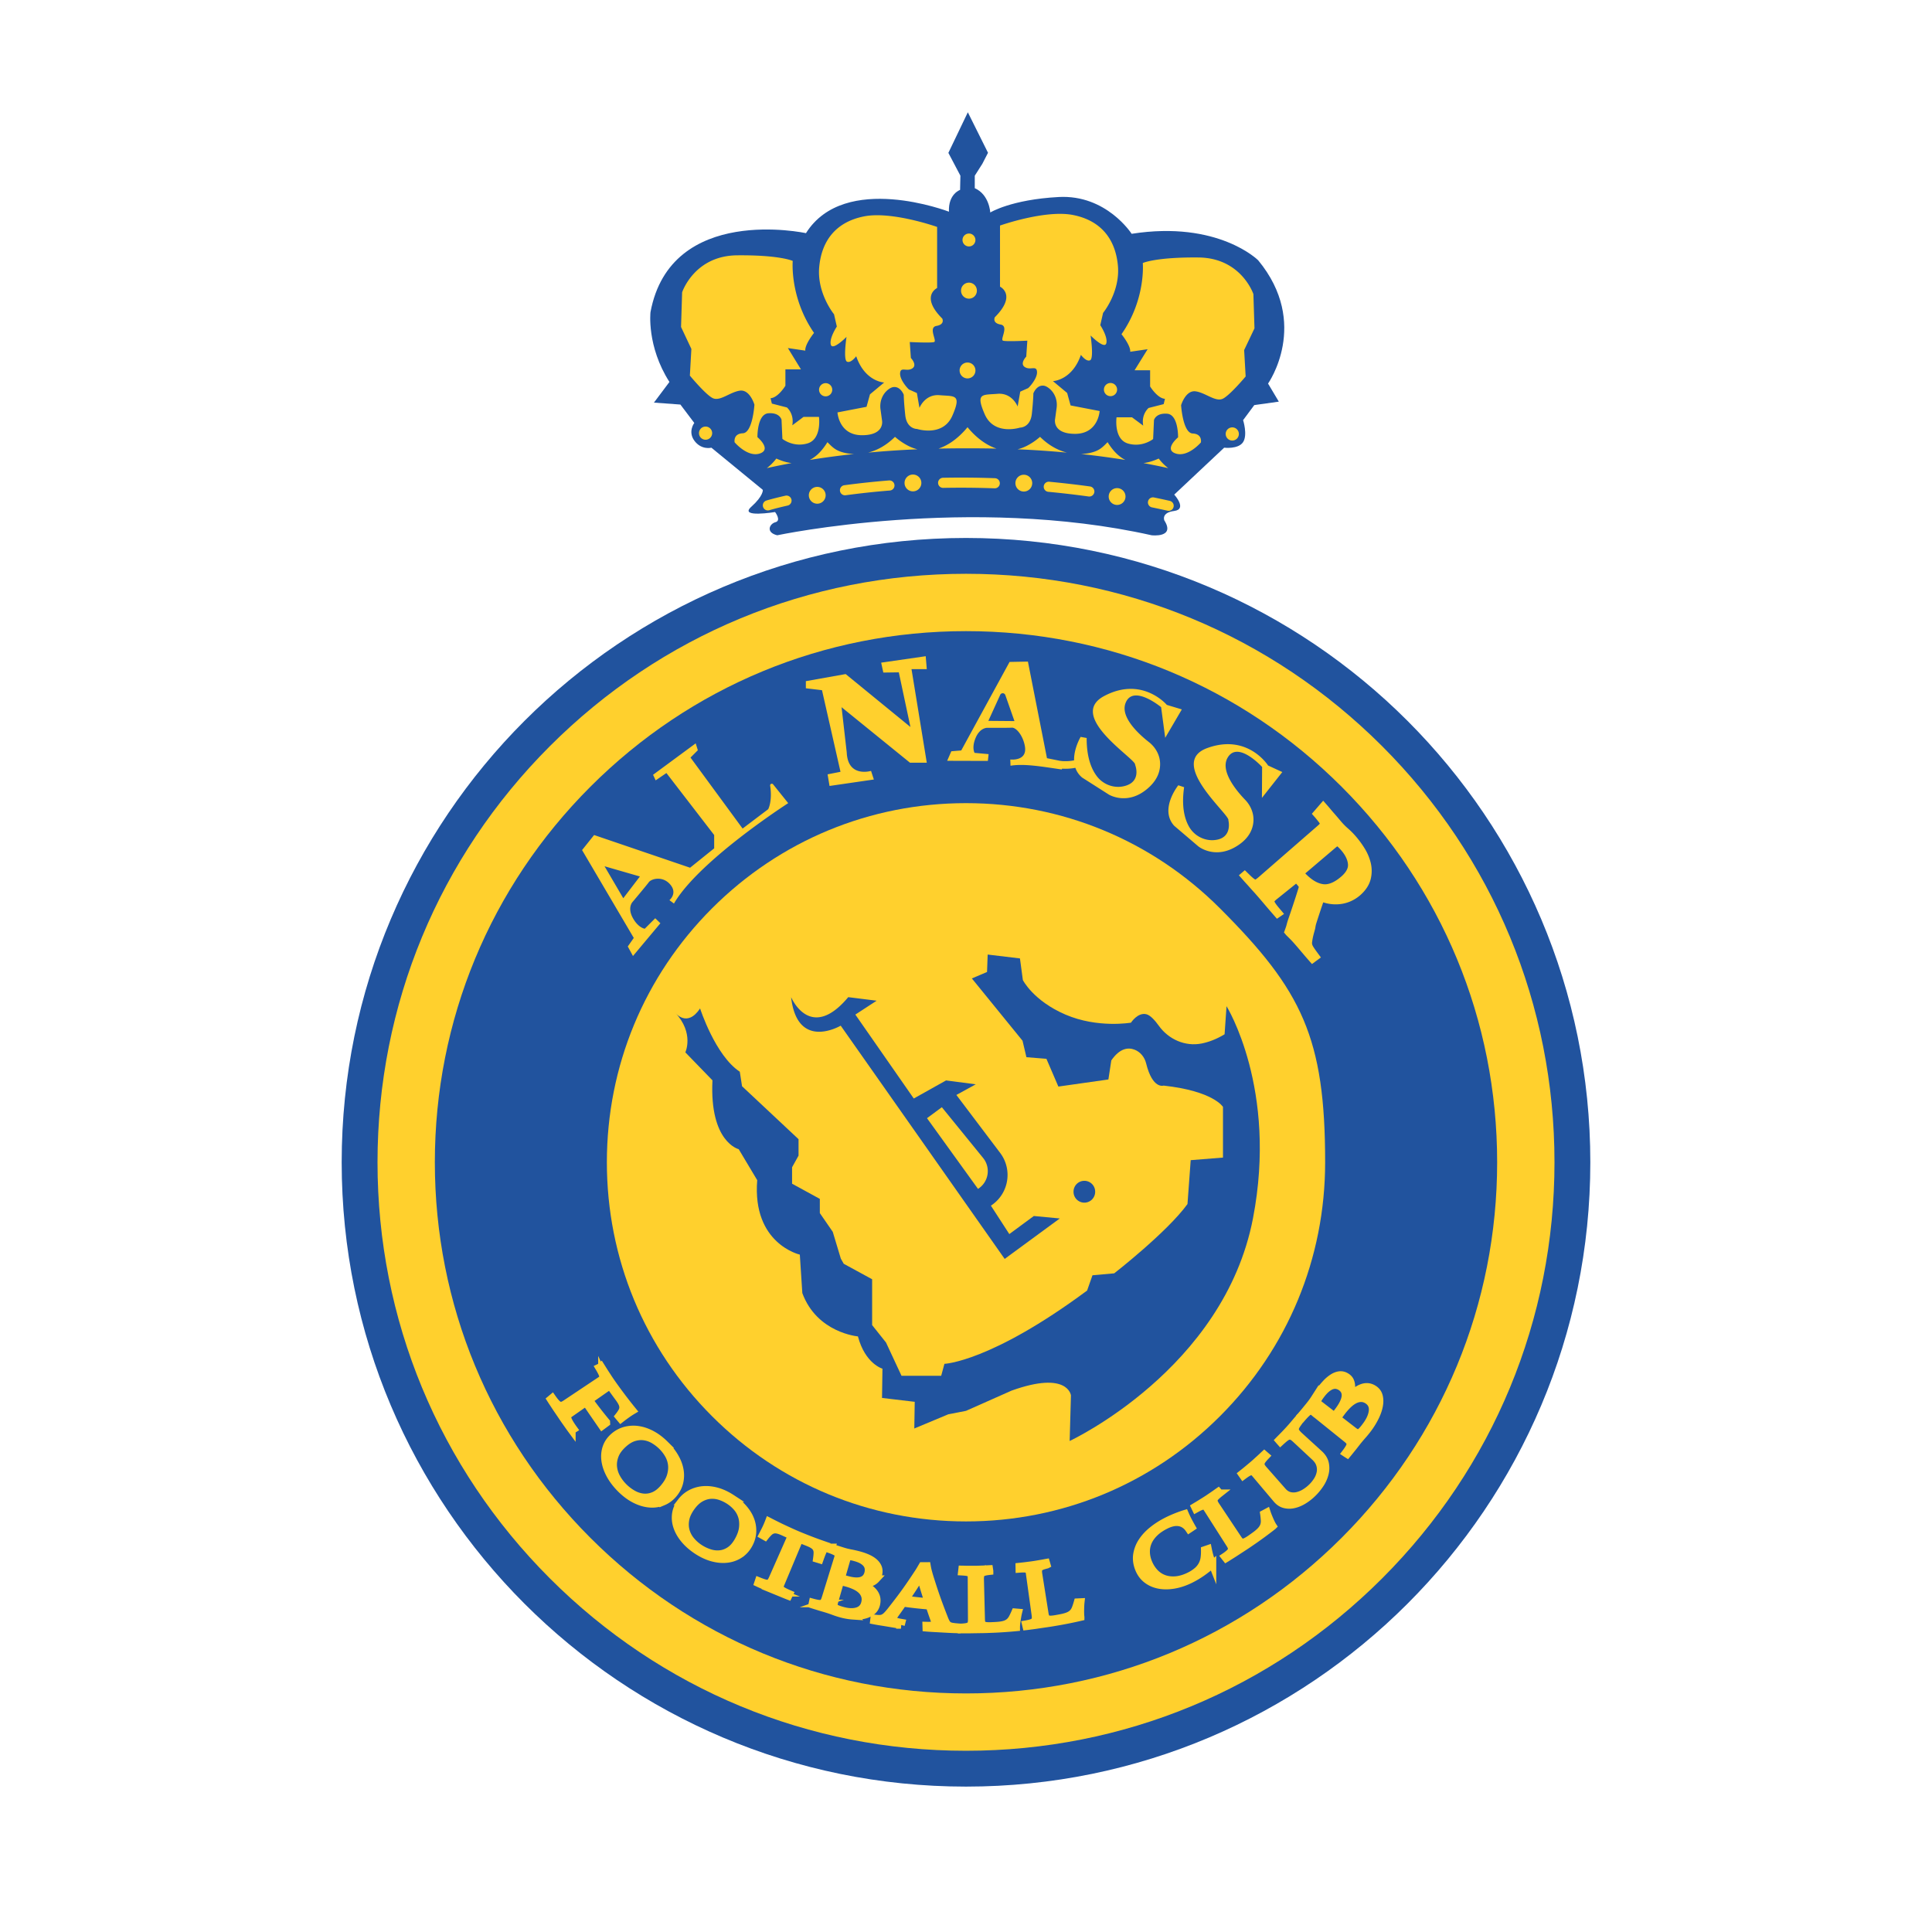
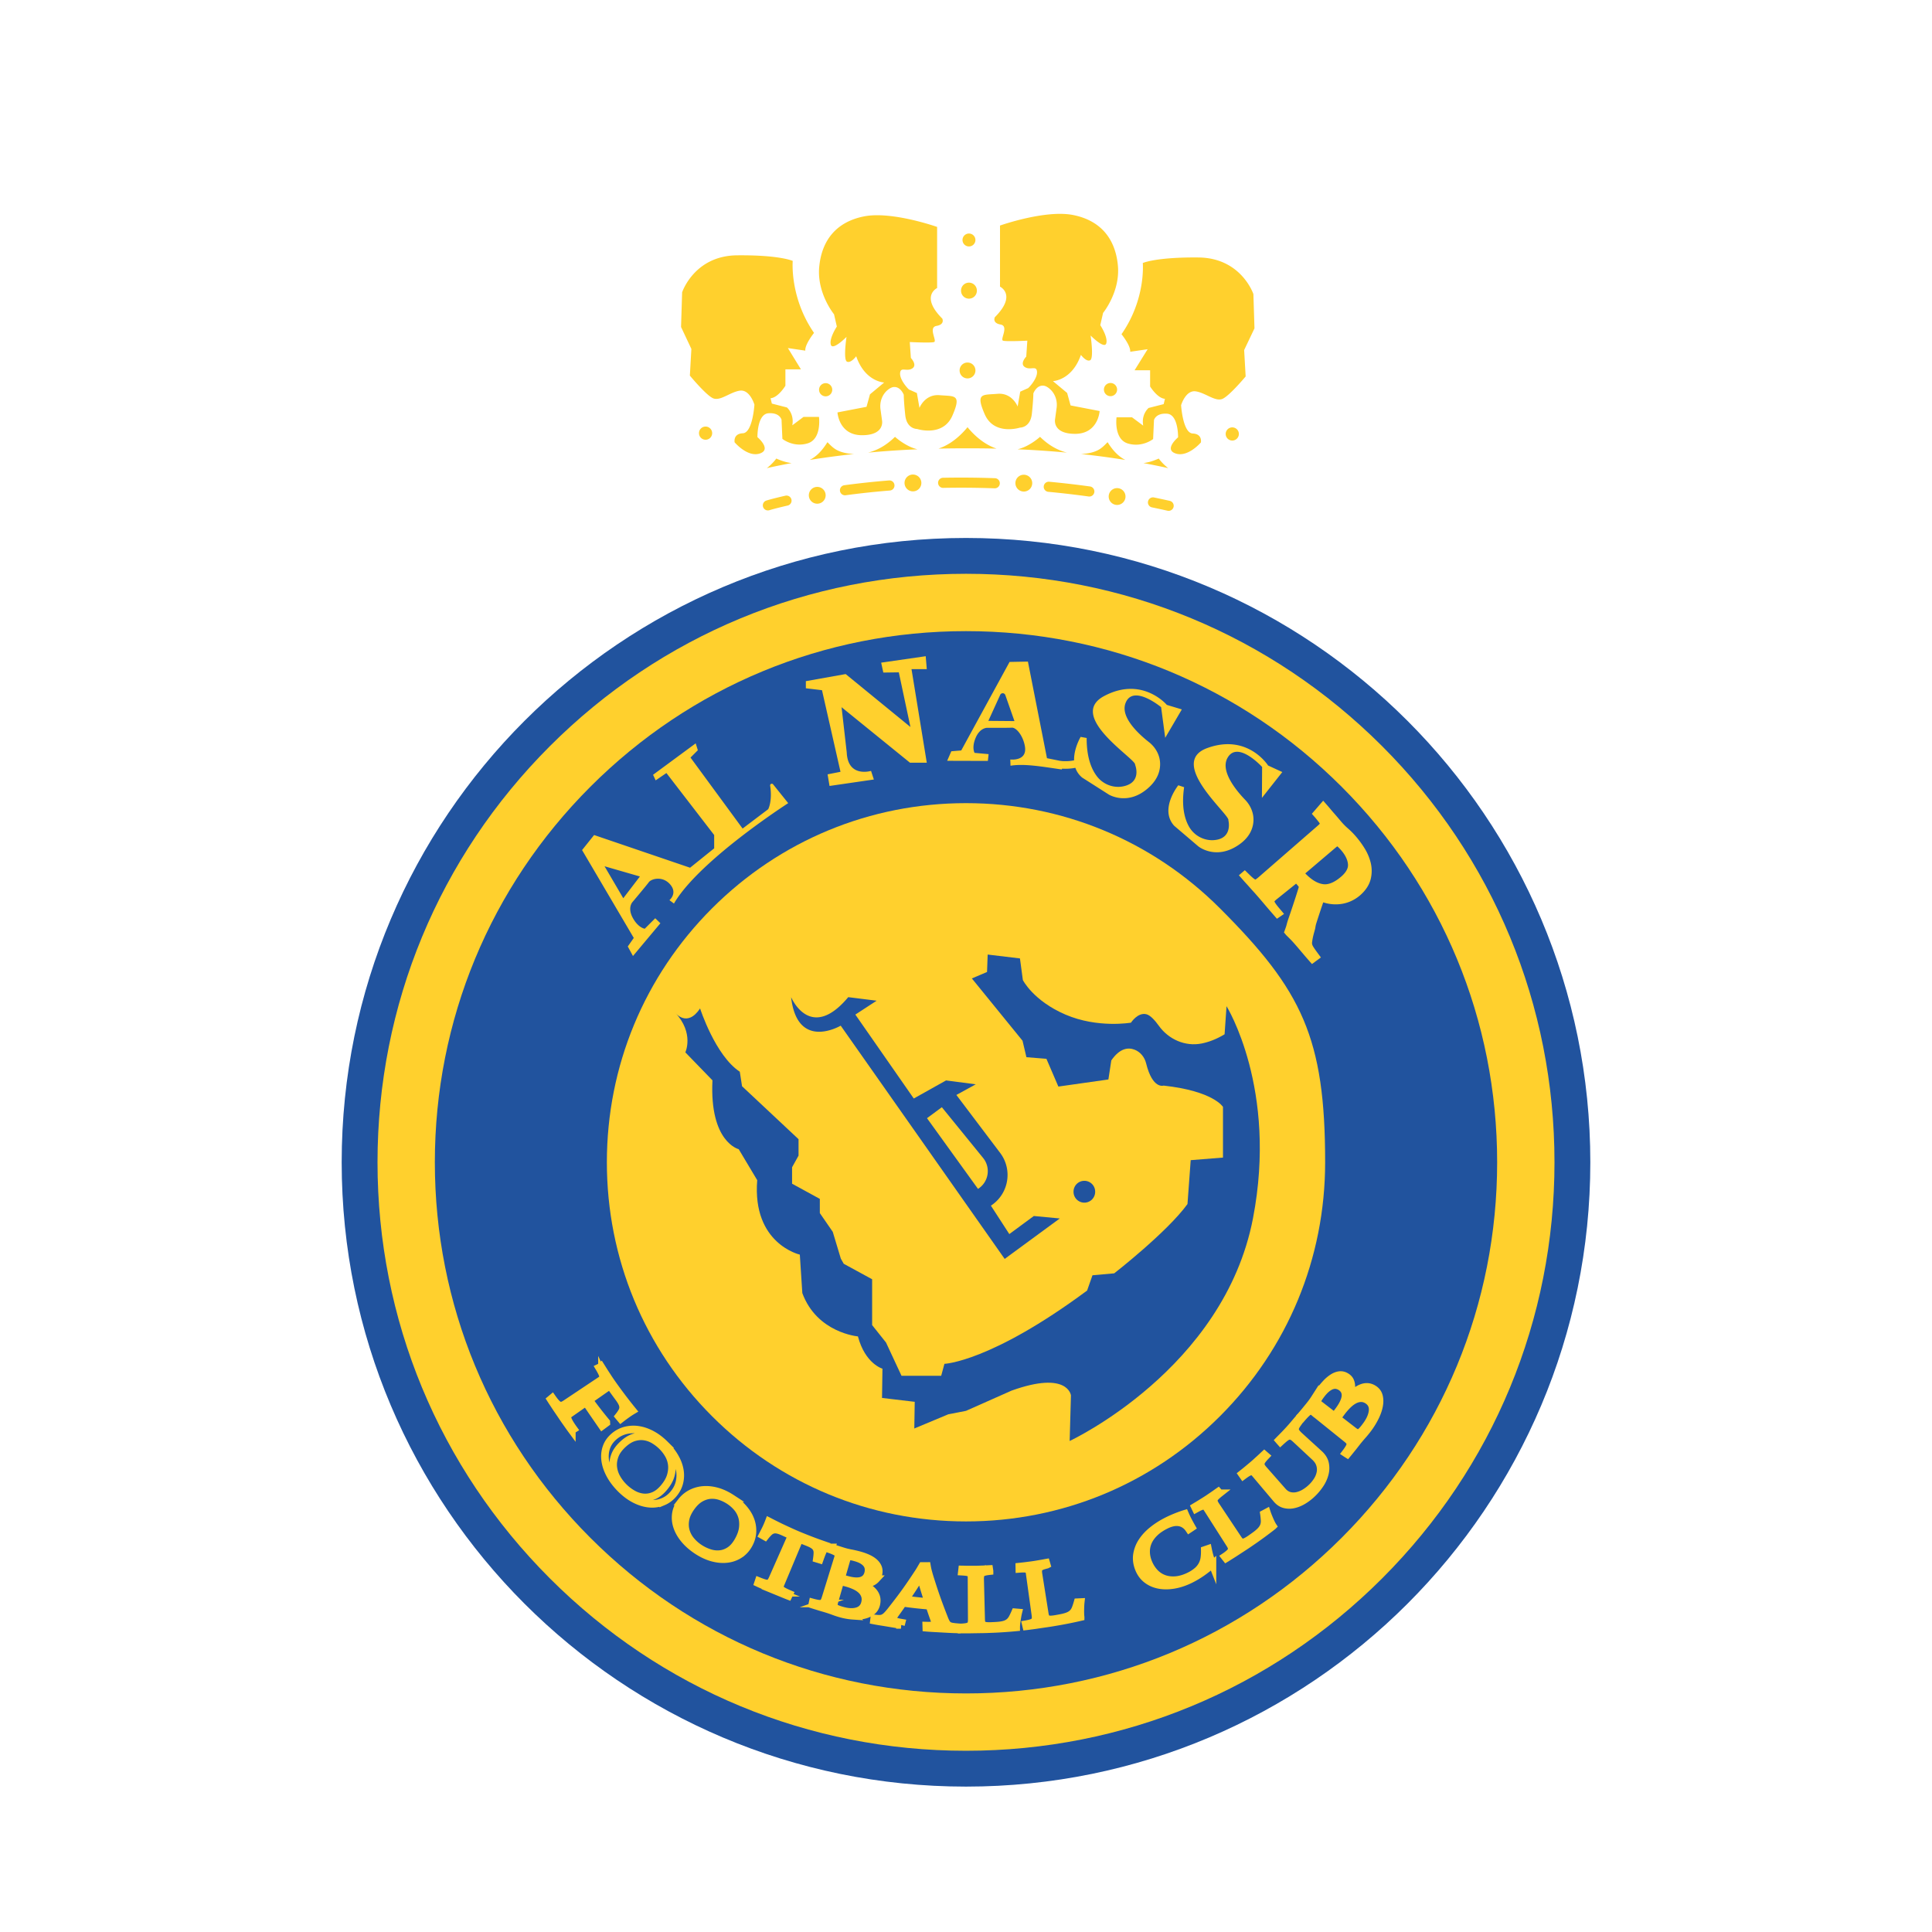
<svg xmlns="http://www.w3.org/2000/svg" width="700" height="700" viewBox="0 0 446.753 446.4">
-   <path d="M179.726 123.599s44.484-9.404 86.58 0c0 0 5.523.646 2.936-3.434 0 0-.797-1.79 2.288-2.189 3.085-.398 0-3.781 0-3.781l11.544-10.848s3.284.398 4.379-1.293c1.094-1.692 0-5.076 0-5.076l2.587-3.483 5.673-.796-2.489-4.18s9.803-13.882-2.289-28.511c0 0-9.254-9.255-29.257-6.12 0 0-5.822-9.106-16.868-8.509-11.047.597-15.823 3.582-15.823 3.582s-.199-4.13-3.583-5.622v-2.886l1.754-2.762 1.307-2.538-4.665-9.366-4.498 9.385 2.781 5.28-.075 3.285s-2.761.933-2.575 5.038c0 0-24.107-9.293-33.064 4.964 0 0-31.273-6.818-35.95 18.26 0 0-.92 7.862 4.379 16.147l-3.583 4.777 6.12.448 3.21 4.254s-1.568 2.04.074 4.18c1.643 2.14 3.882 1.542 3.882 1.542l11.892 9.753s.198 1.343-2.687 3.93c-2.886 2.588 5.523 1.195 5.523 1.195s1.505 1.978.087 2.351-2.277 2.388.41 3.023" style="fill:#21539e;fill-opacity:1;stroke-width:.585" />
  <g style="fill:#ffd02d">
    <path d="M183.31 60.157s-.747 8.434 4.925 16.644c0 0-2.164 2.687-2.015 4.105l-4.03-.597 3.022 4.926h-3.595v3.782s-1.692 2.787-3.433 2.886l.299 1.244 3.483.896s1.741 1.443 1.244 4.13l2.587-1.941h3.583s.696 5.125-2.638 6.12c-3.333.996-5.821-1.045-5.821-1.045l-.2-4.428s-.397-1.692-3.034-1.493c-2.638.2-2.538 5.523-2.538 5.523s3.384 2.836.547 3.782c-2.836.945-5.822-2.588-5.822-2.588s-.398-1.99 1.891-2.09c2.29-.1 2.687-6.617 2.687-6.617s-1.045-3.583-3.384-3.235c-2.338.349-4.627 2.588-6.319 1.692-1.692-.895-5.224-5.175-5.224-5.175l.348-6.17-2.388-5.075.248-8.01s2.787-8.46 12.689-8.56c9.902-.1 12.887 1.294 12.887 1.294M264.259 60.641s.746 8.343-4.926 16.464c0 0 2.164 2.658 2.015 4.06l4.03-.59-3.023 4.873h3.596v3.74s1.691 2.757 3.433 2.855l-.299 1.23-3.483.887s-1.742 1.427-1.244 4.085l-2.587-1.92h-3.583s-.696 5.07 2.637 6.054c3.334.984 5.822-1.033 5.822-1.033l.199-4.381s.398-1.673 3.035-1.476c2.637.196 2.538 5.463 2.538 5.463s-3.383 2.806-.547 3.74c2.836.936 5.822-2.56 5.822-2.56s.397-1.968-1.892-2.066c-2.289-.099-2.687-6.546-2.687-6.546s1.046-3.544 3.384-3.2c2.339.345 4.628 2.56 6.32 1.674 1.691-.886 5.224-5.12 5.224-5.12l-.348-6.102 2.388-5.02-.249-7.925s-2.786-8.367-12.688-8.466c-9.902-.098-12.887 1.28-12.887 1.28M216.697 52.295v14.132s-3.981 1.89 1.194 7.065c0 0 .677 1.344-1.328 1.692-2.006.349.184 3.483-.563 3.732-.746.25-5.623 0-5.623 0l.25 3.682s1.591 1.642.298 2.438c-1.294.797-2.687-.497-2.787 1.095-.1 1.592 1.941 3.732 2.09 3.781.15.05 1.792.797 1.792.797l.597 3.433s1.244-3.235 4.677-2.936c3.434.299 5.125-.299 2.935 4.727-2.189 5.026-8.16 3.085-8.16 3.085s-2.388.05-2.736-3.184c-.349-3.235-.349-4.727-.349-4.727s-.696-1.891-2.288-1.792c-.399.025-.81.224-1.201.509-1.444 1.049-2.131 2.857-1.89 4.626l.353 2.578s.747 3.433-4.627 3.433-5.672-5.274-5.672-5.274l6.717-1.294.796-2.886 3.284-2.736s-4.428-.15-6.468-6.071c0 0-1.244 1.691-2.14 1.244-.896-.448-.1-5.722-.1-5.722s-3.234 3.284-3.632 1.791c-.398-1.493 1.393-4.18 1.393-4.18l-.646-2.836s-4.01-4.876-3.423-10.996c.587-6.121 3.945-10.375 10.364-11.644 6.419-1.268 16.893 2.438 16.893 2.438M231.24 51.98V66.11s3.98 1.89-1.195 7.066c0 0-.677 1.343 1.328 1.692 2.006.348-.183 3.482.563 3.732.746.249 5.623 0 5.623 0l-.25 3.682s-1.592 1.641-.298 2.438c1.294.796 2.687-.498 2.787 1.095.1 1.592-1.94 3.731-2.09 3.78-.149.051-1.791.797-1.791.797l-.597 3.434s-1.244-3.235-4.678-2.936c-3.433.298-5.125-.3-2.936 4.727 2.19 5.025 8.161 3.085 8.161 3.085s2.388.05 2.737-3.185c.348-3.234.348-4.727.348-4.727s.697-1.89 2.289-1.791c.398.025.808.224 1.2.509 1.445 1.048 2.132 2.856 1.89 4.625l-.354 2.579s-.746 3.433 4.628 3.433c5.374 0 5.672-5.274 5.672-5.274l-6.717-1.294-.796-2.886-3.284-2.737s4.429-.149 6.468-6.07c0 0 1.245 1.691 2.14 1.244.895-.448.1-5.723.1-5.723s3.233 3.284 3.632 1.791c.398-1.492-1.394-4.18-1.394-4.18l.648-2.835s4.009-4.876 3.422-10.997c-.586-6.12-3.945-10.374-10.363-11.643-6.42-1.269-16.894 2.438-16.894 2.438M270.238 117.951c-.085 0-.17-.009-.257-.028a223.947 223.947 0 0 0-3.644-.785 1.17 1.17 0 0 1 .473-2.29c1.22.252 2.448.516 3.683.793a1.169 1.169 0 0 1-.255 2.31M251.895 114.64a1.15 1.15 0 0 1-.16-.01 219.842 219.842 0 0 0-9.327-1.08 1.168 1.168 0 1 1 .22-2.328c3.134.295 6.306.662 9.425 1.09a1.17 1.17 0 0 1-.158 2.329M230.034 112.742l-.043-.001a213.178 213.178 0 0 0-11.88-.102c-.63.026-1.178-.5-1.19-1.146a1.17 1.17 0 0 1 1.145-1.192c3.967-.078 8.009-.043 12.01.102a1.17 1.17 0 0 1-.042 2.339M195.397 114.355a1.169 1.169 0 0 1-.155-2.328 192.61 192.61 0 0 1 10.313-1.105 1.17 1.17 0 1 1 .188 2.332c-3.447.276-6.875.643-10.188 1.09-.053.007-.106.01-.158.01M177.563 117.856a1.17 1.17 0 0 1-.359-2.283c.053-.017 1.326-.423 4.366-1.115a1.17 1.17 0 1 1 .52 2.28c-2.92.665-4.158 1.058-4.17 1.062a1.164 1.164 0 0 1-.357.056M187.034 114.355a1.944 1.944 0 1 0 3.888 0 1.944 1.944 0 0 0-3.888 0M209.164 111.501a1.944 1.944 0 1 0 3.888 0 1.944 1.944 0 0 0-3.888 0M234.802 111.501a1.944 1.944 0 1 0 3.887 0 1.944 1.944 0 0 0-3.887 0M256.372 114.64a1.944 1.944 0 1 0 3.888 0 1.944 1.944 0 0 0-3.888 0M283.428 100.134a1.523 1.523 0 1 0 3.045 0 1.523 1.523 0 0 0-3.045 0M255.27 89.91a1.523 1.523 0 1 0 3.046-.001 1.523 1.523 0 0 0-3.046 0M189.399 89.91a1.524 1.524 0 1 0 3.047-.002 1.524 1.524 0 0 0-3.047.001M161.634 99.985a1.523 1.523 0 1 0 3.046 0 1.523 1.523 0 0 0-3.046 0M221.9 85.423a1.83 1.83 0 1 0 3.657 0 1.83 1.83 0 0 0-3.658 0M222.232 67.012a1.83 1.83 0 1 0 3.659 0 1.83 1.83 0 0 0-3.66 0M222.569 55.28a1.493 1.493 0 1 0 2.985 0 1.493 1.493 0 0 0-2.985 0M260.22 106.18a197.215 197.215 0 0 0-9.804-1.324c-.144-.016-.295-.029-.446-.046 1.431-.056 3.047-.35 4.216-1.06.729-.444 1.267-1.011 1.93-1.681 1.209 1.937 2.529 3.319 4.105 4.11M193.271 103.75c1.166.709 2.782 1.004 4.214 1.06-.148.017-.3.03-.447.046-3.313.364-6.587.805-9.801 1.323 1.576-.79 2.895-2.173 4.1-4.11.663.67 1.205 1.238 1.934 1.68M177.32 108.074c.737-.552 1.55-1.35 2.194-2.216 1.29.577 2.446.922 3.533 1.047-1.927.358-3.835.745-5.727 1.17M200.741 104.486c.907-.23 1.849-.582 2.801-1.09 1.185-.635 2.331-1.492 3.415-2.559.962.85 2.01 1.534 2.995 2.05a9.973 9.973 0 0 0 2.206.837c-.673.026-1.346.052-2.016.085-3.142.16-6.281.387-9.401.677M223.729 103.497c-2.233-.01-4.479.013-6.718.062 1.017-.335 2.049-.85 3.087-1.56 1.273-.872 2.54-2.054 3.63-3.392 1.09 1.338 2.358 2.52 3.632 3.392 1.037.71 2.062 1.225 3.086 1.56-2.239-.049-4.485-.072-6.717-.062M237.316 103.809c-.67-.033-1.347-.06-2.016-.085.742-.185 1.476-.46 2.206-.838a15.244 15.244 0 0 0 2.994-2.049c1.084 1.068 2.227 1.924 3.415 2.558.953.509 1.89.86 2.798 1.09a228.406 228.406 0 0 0-9.397-.676M264.41 106.905c1.084-.125 2.24-.47 3.533-1.047a11.335 11.335 0 0 0 2.194 2.216 161.33 161.33 0 0 0-5.727-1.169" />
  </g>
  <path d="M79.01 268.588c0 79.732 64.635 144.367 144.366 144.367 79.733 0 144.368-64.635 144.368-144.367 0-79.732-64.635-144.367-144.368-144.367-79.731 0-144.366 64.635-144.366 144.367" style="fill:#21539e;fill-opacity:1;stroke-width:.585" />
  <path d="M223.377 404.669c-36.349 0-70.522-14.155-96.224-39.858-25.702-25.702-39.857-59.875-39.857-96.223 0-36.349 14.155-70.522 39.857-96.224 25.702-25.702 59.875-39.857 96.224-39.857 36.347 0 70.52 14.155 96.223 39.857 25.702 25.702 39.857 59.875 39.857 96.224 0 36.348-14.155 70.52-39.857 96.223-25.703 25.703-59.876 39.858-96.223 39.858" style="fill:#ffd02d;stroke-width:.585" />
  <path d="M223.376 391.41c-32.807 0-63.65-12.776-86.848-35.974-23.198-23.198-35.974-54.042-35.974-86.848 0-32.807 12.776-63.65 35.974-86.849 23.198-23.198 54.041-35.973 86.848-35.973s63.65 12.775 86.849 35.973c23.198 23.199 35.974 54.043 35.974 86.849 0 32.806-12.776 63.65-35.974 86.849-23.199 23.197-54.042 35.974-86.849 35.974" style="fill:#21539e;fill-opacity:1;stroke-width:.585" />
  <path d="M223.376 351.636c-22.182 0-43.037-8.639-58.723-24.325s-24.323-36.54-24.323-58.723 8.637-43.038 24.323-58.724c15.685-15.685 36.54-24.323 58.723-24.323s43.038 8.638 58.724 24.324c19.018 19.017 24.324 29.976 24.324 58.723 0 22.182-8.638 43.037-24.325 58.723-15.685 15.686-36.54 24.325-58.723 24.325" style="fill:#ffd02d;stroke-width:.585" />
  <path d="M156.141 233.987s2.687 3.583 5.747-.97c0 0 3.508 10.897 9.18 14.629l.523 3.358 13.062 12.24v3.807l-1.493 2.687v3.807l6.418 3.508v3.284l2.986 4.33 1.866 6.194.672 1.194 6.568 3.582v10.599l3.21 4.03 3.582 7.688h9.18l.747-2.761s10.648-.374 32.99-16.943l1.243-3.533 5.026-.448s12.24-9.528 16.943-16.022l.746-10.15 7.464-.598v-11.718s-2.165-3.657-13.734-4.926c0 0-2.55.915-4.04-5.146-.346-1.418-1.323-2.647-2.686-3.166-1.447-.551-3.387-.383-5.365 2.49l-.672 4.404-11.568 1.642-2.762-6.419-4.627-.373-.897-3.806-11.717-14.405 3.508-1.493.149-4.03 7.464.895.671 5s2.389 4.777 9.853 7.987c7.463 3.21 15.15 1.866 15.15 1.866s1.569-2.463 3.583-1.94c.911.236 1.975 1.433 2.867 2.674 2.262 3.147 6.109 4.843 9.908 4.08 1.603-.322 3.384-.97 5.287-2.127l.449-6.494s11.88 19.08 6.12 49.037c-6.718 34.93-42.394 51.5-42.394 51.5l.299-10.55s-.697-5.771-13.734-1.094l-10.536 4.678-4.093.796-7.862 3.284.1-6.17-7.563-.896.1-6.767s-3.981-1.095-5.673-7.464c0 0-9.454-.796-12.857-10.01l-.578-8.898s-11.046-2.488-9.852-17.216l-4.28-7.165s-6.766-1.593-6.07-15.923l-6.27-6.468s2.09-4.429-2.338-9.18" style="fill:#21539e;stroke-width:.585" />
  <path d="m226.151 274.74-11.793-16.347 3.434-2.537 9.538 11.73a4.842 4.842 0 0 1-1.179 7.153m12.912 6.27-5.672 4.18-4.255-6.569.191-.131c3.965-2.737 4.85-8.225 1.947-12.069l-10.124-13.4 4.478-2.463-6.866-.896-7.464 4.18-13.51-19.406 4.927-3.21-6.568-.82c-8.807 10.523-13.212 0-13.212 0 1.419 12.539 11.47 6.592 11.47 6.592l37.916 53.938 12.738-9.354zM248.244 275.374a2.5 2.5 0 1 0 4.999 0 2.5 2.5 0 0 0-5 0" style="fill:#21539e;stroke-width:.585" />
  <path d="M138.993 315.838c.143.227.3.48.472.756.172.277.348.553.53.83.181.277.362.554.54.83.18.277.345.526.495.746.277.407.829 1.208 1.678 2.367.85 1.159 2.023 2.73 3.574 4.637-.427.254-.87.544-1.327.87a38.71 38.71 0 0 0-1.405 1.05 79.667 79.667 0 0 1-.492-.589c.327-.41.58-.776.758-1.096.177-.32.268-.642.272-.965.005-.324-.084-.669-.263-1.038-.18-.37-.463-.808-.845-1.323a87.235 87.235 0 0 1-1.425-1.963c-.22-.31-.383-.495-.492-.55-.11-.055-.263-.014-.46.125l-4.357 3.046a91.082 91.082 0 0 0 3.953 5.1c.002.069.003.103.007.172l-.978.726c-.691-1.003-1.344-1.954-1.965-2.852-.62-.897-1.211-1.77-1.776-2.615l-3.75 2.623c-.19.133-.334.272-.432.419-.098.147-.122.345-.07.596.052.25.189.578.41.979.222.402.563.928 1.028 1.572l-.444.277a51.368 51.368 0 0 1-.626-.867l-.781-1.103a58.9 58.9 0 0 1-.783-1.133l-.628-.93c-.138-.204-.3-.441-.489-.715a41.752 41.752 0 0 1-.568-.848c-.19-.29-.377-.575-.562-.854a38.193 38.193 0 0 1-.475-.732l.381-.318c.35.5.652.885.905 1.16.253.273.491.457.715.55a.992.992 0 0 0 .677.04c.228-.066.492-.198.789-.397l8.106-5.41c.193-.13.337-.261.434-.395a.755.755 0 0 0 .123-.51c-.014-.206-.098-.469-.248-.79a16.56 16.56 0 0 0-.678-1.248l.472-.23" style="fill:#ffd02d;stroke-width:.585" />
  <path stroke-miterlimit="10" d="M138.993 315.838c.143.227.3.48.472.756.172.277.348.553.53.83.181.277.362.554.54.83.18.277.345.526.495.746.277.407.829 1.208 1.678 2.367.85 1.159 2.023 2.73 3.574 4.637-.427.254-.87.544-1.327.87a38.71 38.71 0 0 0-1.405 1.05 79.667 79.667 0 0 1-.492-.589c.327-.41.58-.776.758-1.096.177-.32.268-.642.272-.965.005-.324-.084-.669-.263-1.038-.18-.37-.463-.808-.845-1.323a87.235 87.235 0 0 1-1.425-1.963c-.22-.31-.383-.495-.492-.55-.11-.055-.263-.014-.46.125l-4.357 3.046a91.082 91.082 0 0 0 3.953 5.1c.002.069.003.103.007.172l-.978.726c-.691-1.003-1.344-1.954-1.965-2.852-.62-.897-1.211-1.77-1.776-2.615l-3.75 2.623c-.19.133-.334.272-.432.419-.098.147-.122.345-.07.596.052.25.189.578.41.979.222.402.563.928 1.028 1.572l-.444.277a51.368 51.368 0 0 1-.626-.867l-.781-1.103a58.9 58.9 0 0 1-.783-1.133l-.628-.93c-.138-.204-.3-.441-.489-.715a41.752 41.752 0 0 1-.568-.848c-.19-.29-.377-.575-.562-.854a38.193 38.193 0 0 1-.475-.732l.381-.318c.35.5.652.885.905 1.16.253.273.491.457.715.55a.992.992 0 0 0 .677.04c.228-.066.492-.198.789-.397l8.106-5.41c.193-.13.337-.261.434-.395a.755.755 0 0 0 .123-.51c-.014-.206-.098-.469-.248-.79a16.56 16.56 0 0 0-.678-1.248l.472-.23z" style="fill:none;stroke:#ffd02d;stroke-width:1.754;stroke-miterlimit:10" />
-   <path d="M153.118 334.284a9.743 9.743 0 0 0-1.927-1.494 6.002 6.002 0 0 0-2.178-.781c-.761-.113-1.548-.051-2.363.191-.814.242-1.635.724-2.455 1.46-.965.862-1.631 1.75-1.987 2.669-.357.919-.491 1.824-.403 2.71.09.884.36 1.728.81 2.521.45.794.99 1.5 1.611 2.114a10.02 10.02 0 0 0 2.171 1.64c.776.43 1.568.682 2.372.758a4.97 4.97 0 0 0 2.393-.382c.791-.328 1.543-.915 2.263-1.748.847-.98 1.4-1.94 1.67-2.873.273-.932.352-1.808.242-2.632a6.037 6.037 0 0 0-.78-2.285 9.055 9.055 0 0 0-1.44-1.868m.627-.482c.93.92 1.684 1.865 2.266 2.854.583.989.97 1.968 1.159 2.952.189.984.18 1.953-.036 2.915-.215.96-.658 1.862-1.346 2.698-.681.83-1.485 1.449-2.422 1.842a6.612 6.612 0 0 1-3.033.49c-1.083-.07-2.21-.384-3.367-.949-1.158-.566-2.29-1.385-3.375-2.458-1.064-1.055-1.908-2.165-2.526-3.31-.617-1.144-.991-2.267-1.127-3.351-.135-1.086-.027-2.103.314-3.049.342-.945.932-1.764 1.757-2.465a6.504 6.504 0 0 1 2.703-1.394 7.495 7.495 0 0 1 3.012-.102c1.026.167 2.047.532 3.071 1.088 1.025.554 2.002 1.3 2.95 2.239" style="fill:#ffd02d;stroke-width:.585" />
  <path stroke-miterlimit="10" d="M153.118 334.284a9.743 9.743 0 0 0-1.927-1.494 6.002 6.002 0 0 0-2.178-.781c-.761-.113-1.548-.051-2.363.191-.814.242-1.635.724-2.455 1.46-.965.862-1.631 1.75-1.987 2.669-.357.919-.491 1.824-.403 2.71.09.884.36 1.728.81 2.521.45.794.99 1.5 1.611 2.114a10.02 10.02 0 0 0 2.171 1.64c.776.43 1.568.682 2.372.758a4.97 4.97 0 0 0 2.393-.382c.791-.328 1.543-.915 2.263-1.748.847-.98 1.4-1.94 1.67-2.873.273-.932.352-1.808.242-2.632a6.037 6.037 0 0 0-.78-2.285 9.055 9.055 0 0 0-1.44-1.868zm.625-.482c.931.92 1.685 1.865 2.267 2.854.583.989.97 1.968 1.159 2.952.189.984.18 1.953-.036 2.915-.215.96-.658 1.862-1.346 2.698-.681.83-1.485 1.449-2.422 1.842a6.612 6.612 0 0 1-3.033.49c-1.083-.07-2.21-.384-3.367-.949-1.158-.566-2.29-1.385-3.375-2.458-1.064-1.055-1.908-2.165-2.526-3.31-.617-1.144-.991-2.267-1.127-3.351-.135-1.086-.027-2.103.314-3.049.342-.945.932-1.764 1.757-2.465a6.504 6.504 0 0 1 2.703-1.394 7.495 7.495 0 0 1 3.012-.102c1.026.167 2.047.532 3.071 1.088 1.025.554 2.002 1.3 2.95 2.239z" style="fill:none;stroke:#ffd02d;stroke-width:1.754;stroke-miterlimit:10" />
  <path d="M168.65 346.858a9.088 9.088 0 0 0-2.12-1.031 5.706 5.706 0 0 0-2.236-.286c-.752.055-1.497.284-2.237.692-.74.409-1.444 1.05-2.103 1.933-.774 1.04-1.257 2.037-1.437 2.997-.18.961-.148 1.862.094 2.695a6.021 6.021 0 0 0 1.228 2.258 9.075 9.075 0 0 0 1.928 1.696 9.499 9.499 0 0 0 2.385 1.128c.824.254 1.634.331 2.422.236.788-.095 1.536-.387 2.239-.869.704-.483 1.323-1.207 1.868-2.165.64-1.127 1-2.172 1.093-3.132.094-.961.013-1.827-.241-2.602a5.796 5.796 0 0 0-1.162-2.048 8.489 8.489 0 0 0-1.721-1.502m.516-.597c1.06.692 1.956 1.447 2.695 2.282.739.836 1.289 1.703 1.649 2.618.36.915.526 1.858.492 2.835-.034.977-.299 1.944-.811 2.899-.508.944-1.172 1.711-2.005 2.287a6.638 6.638 0 0 1-2.837 1.105c-1.058.156-2.2.087-3.418-.217-1.217-.305-2.455-.86-3.691-1.666-1.214-.793-2.224-1.685-3.022-2.655-.798-.97-1.357-1.97-1.678-2.984a6.364 6.364 0 0 1-.238-2.997c.162-.983.585-1.897 1.252-2.749a6.747 6.747 0 0 1 2.352-1.925 7.456 7.456 0 0 1 2.876-.751c1.016-.061 2.062.07 3.146.385 1.085.316 2.158.827 3.238 1.533" style="fill:#ffd02d;stroke-width:.585" />
  <path stroke-miterlimit="10" d="M168.65 346.858a9.088 9.088 0 0 0-2.12-1.031 5.706 5.706 0 0 0-2.236-.286c-.752.055-1.497.284-2.237.692-.74.409-1.444 1.05-2.103 1.933-.774 1.04-1.257 2.037-1.437 2.997-.18.961-.148 1.862.094 2.695a6.021 6.021 0 0 0 1.228 2.258 9.075 9.075 0 0 0 1.928 1.696 9.499 9.499 0 0 0 2.385 1.128c.824.254 1.634.331 2.422.236.788-.095 1.536-.387 2.239-.869.704-.483 1.323-1.207 1.868-2.165.64-1.127 1-2.172 1.093-3.132.094-.961.013-1.827-.241-2.602a5.796 5.796 0 0 0-1.162-2.048 8.489 8.489 0 0 0-1.721-1.502zm.516-.597c1.06.692 1.956 1.447 2.695 2.282.739.836 1.289 1.703 1.649 2.618.36.915.526 1.858.492 2.835-.034.977-.299 1.944-.811 2.899-.508.944-1.172 1.711-2.005 2.287a6.638 6.638 0 0 1-2.837 1.105c-1.058.156-2.2.087-3.418-.217-1.217-.305-2.455-.86-3.691-1.666-1.214-.793-2.224-1.685-3.022-2.655-.798-.97-1.357-1.97-1.678-2.984a6.364 6.364 0 0 1-.238-2.997c.162-.983.585-1.897 1.252-2.749a6.747 6.747 0 0 1 2.352-1.925 7.456 7.456 0 0 1 2.876-.751c1.016-.061 2.062.07 3.146.385 1.085.316 2.158.827 3.238 1.533z" style="fill:none;stroke:#ffd02d;stroke-width:1.754;stroke-miterlimit:10" />
  <path d="M184.225 354.669c.358.153.79.332 1.295.534.505.203 1.045.417 1.62.641a75.72 75.72 0 0 0 1.83.687c.635.228 1.276.453 1.923.677l-.398.851a19.724 19.724 0 0 0-.652 1.545c-.1.263-.203.55-.312.86l-.645-.196c.076-.527.117-.979.124-1.356a2.218 2.218 0 0 0-.2-1.005c-.139-.292-.375-.55-.707-.779-.333-.228-.8-.457-1.4-.693-.734-.287-1.1-.435-1.828-.737l-4.397 10.496c-.09.214-.14.401-.153.565-.012.162.046.324.175.487.128.162.355.336.68.518.323.183.777.4 1.363.648l-.227.471a40.669 40.669 0 0 1-.86-.345l-.986-.404a46.205 46.205 0 0 1-1-.42 190.163 190.163 0 0 0-1.709-.733c-.283-.119-.567-.242-.853-.37-.286-.128-.573-.256-.86-.382a31.965 31.965 0 0 1-.768-.347l.157-.471c.555.227 1.01.388 1.366.485.356.097.644.12.865.07a.95.95 0 0 0 .55-.352c.145-.184.291-.445.44-.78l4.385-9.918a79.694 79.694 0 0 1-1.754-.79c-.589-.273-1.083-.454-1.485-.54-.403-.087-.764-.084-1.085.012a2.22 2.22 0 0 0-.895.534 9.93 9.93 0 0 0-.913 1.019l-.592-.334.418-.812a20.873 20.873 0 0 0 1.072-2.383c.615.316 1.222.623 1.82.92.597.298 1.177.576 1.74.838.563.261 1.088.501 1.573.722.486.22.914.41 1.283.567" style="fill:#ffd02d;stroke-width:.585" />
  <path stroke-miterlimit="10" d="M184.225 354.669c.358.153.79.332 1.295.534.505.203 1.045.417 1.62.641a75.72 75.72 0 0 0 1.83.687c.635.228 1.276.453 1.923.677l-.398.851a19.724 19.724 0 0 0-.652 1.545c-.1.263-.203.55-.312.86l-.645-.196c.076-.527.117-.979.124-1.356a2.218 2.218 0 0 0-.2-1.005c-.139-.292-.375-.55-.707-.779-.333-.228-.8-.457-1.4-.693-.734-.287-1.1-.435-1.828-.737l-4.397 10.496c-.09.214-.14.401-.153.565-.012.162.046.324.175.487.128.162.355.336.68.518.323.183.777.4 1.363.648l-.227.471a40.669 40.669 0 0 1-.86-.345l-.986-.404a46.205 46.205 0 0 1-1-.42 190.163 190.163 0 0 0-1.709-.733c-.283-.119-.567-.242-.853-.37-.286-.128-.573-.256-.86-.382a31.965 31.965 0 0 1-.768-.347l.157-.471c.555.227 1.01.388 1.366.485.356.097.644.12.865.07a.95.95 0 0 0 .55-.352c.145-.184.291-.445.44-.78l4.385-9.918a79.694 79.694 0 0 1-1.754-.79c-.589-.273-1.083-.454-1.485-.54-.403-.087-.764-.084-1.085.012a2.22 2.22 0 0 0-.895.534 9.93 9.93 0 0 0-.913 1.019l-.592-.334.418-.812a20.873 20.873 0 0 0 1.072-2.383c.615.316 1.222.623 1.82.92.597.298 1.177.576 1.74.838.563.261 1.088.501 1.573.722.486.22.914.41 1.283.567z" style="fill:none;stroke:#ffd02d;stroke-width:1.754;stroke-miterlimit:10" />
  <path d="M192.971 370.116c-.088.305-.14.565-.154.777a.747.747 0 0 0 .181.555c.136.159.362.305.68.436a10.6 10.6 0 0 0 1.353.428c1.308.34 2.425.342 3.332.025.906-.317 1.461-.974 1.679-1.954.128-.576.11-1.101-.048-1.576a3.135 3.135 0 0 0-.813-1.27c-.383-.372-.868-.695-1.455-.976a11.72 11.72 0 0 0-2.006-.721c-.563-.152-.845-.23-1.406-.39l-1.343 4.666m1.548-5.375c.578.164.868.244 1.448.4 1.444.388 2.565.422 3.342.135.777-.288 1.26-.876 1.462-1.751.073-.32.092-.651.057-.99a2.138 2.138 0 0 0-.375-.986c-.215-.318-.548-.616-.998-.896-.45-.28-1.055-.517-1.818-.72a5.736 5.736 0 0 0-.946-.19c-.233-.019-.41-.004-.532.047a.467.467 0 0 0-.258.244c-.05.11-.096.241-.14.39l-1.242 4.317m-2.298-7.086c.174.058.38.127.616.209.237.082.487.163.747.246.272.084.55.173.831.263.282.09.56.177.833.257.436.13.936.248 1.497.354.56.106 1.142.238 1.747.395.693.179 1.345.397 1.96.658.616.26 1.143.568 1.584.927.44.359.765.77.974 1.237.208.468.253.999.13 1.594-.1.492-.29.89-.571 1.192a3.03 3.03 0 0 1-.98.705 4.448 4.448 0 0 1-1.182.342c-.414.06-.807.111-1.177.153 1.278.47 2.216 1.067 2.819 1.821.603.755.816 1.63.617 2.635-.143.73-.468 1.31-.98 1.733-.514.425-1.142.728-1.883.905-.741.176-1.562.238-2.459.18a14.352 14.352 0 0 1-2.7-.44 19.806 19.806 0 0 1-1.844-.59 30.51 30.51 0 0 0-1.834-.62c-.248-.074-.513-.15-.793-.232-.28-.08-.563-.166-.847-.256a89.234 89.234 0 0 0-.818-.252c-.261-.08-.49-.151-.687-.216l.1-.486c.525.143.957.235 1.294.281.338.047.613.031.825-.044a.95.95 0 0 0 .502-.414c.123-.2.238-.476.346-.827 1.154-3.726 1.73-5.59 2.883-9.317.069-.221.104-.412.106-.574a.69.69 0 0 0-.175-.455c-.118-.143-.311-.281-.58-.417-.27-.137-.636-.289-1.098-.461l.197-.486" style="fill:#ffd02d;stroke-width:.585" />
  <path stroke-miterlimit="10" d="M192.971 370.116c-.088.305-.14.565-.154.777a.747.747 0 0 0 .181.555c.136.159.362.305.68.436a10.6 10.6 0 0 0 1.353.428c1.308.34 2.425.342 3.332.025.906-.317 1.461-.974 1.679-1.954.128-.576.11-1.101-.048-1.576a3.135 3.135 0 0 0-.813-1.27c-.383-.372-.868-.695-1.455-.976a11.72 11.72 0 0 0-2.006-.721c-.563-.152-.845-.23-1.406-.39l-1.343 4.666zm1.548-5.375c.578.164.868.244 1.448.4 1.444.388 2.565.422 3.342.135.777-.288 1.26-.876 1.462-1.751.073-.32.092-.65.057-.99a2.138 2.138 0 0 0-.375-.986c-.215-.318-.548-.616-.998-.896-.45-.28-1.055-.517-1.818-.72a5.735 5.735 0 0 0-.946-.19c-.232-.019-.41-.004-.532.047a.467.467 0 0 0-.258.244c-.05.11-.096.241-.14.39l-1.242 4.317zm-2.297-7.086c.173.058.378.127.615.21.238.081.487.162.747.245.272.084.55.173.831.263.282.091.56.177.833.257.437.13.936.248 1.497.354.56.106 1.143.238 1.747.395.693.179 1.345.398 1.96.658.616.26 1.143.568 1.584.927.44.359.766.77.974 1.237.208.468.253.999.13 1.594-.1.492-.29.89-.571 1.193a3.03 3.03 0 0 1-.98.704 4.449 4.449 0 0 1-1.182.342c-.414.06-.807.111-1.176.153 1.278.47 2.215 1.067 2.818 1.822.604.754.816 1.63.618 2.634-.144.73-.469 1.31-.982 1.734-.513.424-1.14.727-1.882.904-.74.177-1.562.238-2.459.18a14.351 14.351 0 0 1-2.7-.44 19.808 19.808 0 0 1-1.844-.59 30.516 30.516 0 0 0-1.834-.62c-.248-.074-.512-.15-.792-.232-.281-.08-.563-.165-.848-.255a90.056 90.056 0 0 0-.818-.252c-.26-.08-.49-.152-.687-.217l.101-.486c.524.143.956.235 1.293.282.338.046.613.03.825-.045a.95.95 0 0 0 .502-.414c.123-.2.238-.476.347-.826l2.883-9.318c.068-.221.103-.412.105-.574a.69.69 0 0 0-.174-.455c-.119-.143-.312-.281-.582-.417a11.18 11.18 0 0 0-1.097-.461l.198-.486z" style="fill:none;stroke:#ffd02d;stroke-width:1.754;stroke-miterlimit:10" />
  <path d="M209.359 369.687c2.115.283 3.176.4 5.3.582a124.382 124.382 0 0 1-1.817-5.938 111.428 111.428 0 0 1-3.483 5.356m5.577 1.448a92.964 92.964 0 0 1-6.112-.673 113.862 113.862 0 0 1-1.842 2.616c-.335.506-.516.83-.538.973-.039.248.089.444.384.586.297.142.843.288 1.64.425l-.129.508a51.864 51.864 0 0 1-1.587-.242l-1.737-.289c-.47-.078-.957-.157-1.461-.237-.504-.08-.99-.166-1.46-.256l.057-.49c.498.065.91.095 1.238.09.328-.004.622-.069.885-.195s.523-.317.78-.573c.256-.255.562-.603.915-1.045 2.775-3.525 4.072-5.331 6.481-9.007.17-.272.314-.51.435-.716l.389-.665c.43 0 .644-.003 1.073-.008.08.473.172.909.278 1.307.107.397.209.76.307 1.088 1.217 3.899 1.898 5.84 3.404 9.699.167.433.323.774.464 1.023.141.248.311.441.51.58.199.138.454.238.767.297.311.059.717.11 1.216.151l-.07.52a58.032 58.032 0 0 1-1.786-.072 890.35 890.35 0 0 1-1.958-.108c-.54-.031-1.087-.061-1.64-.091-.553-.03-1.1-.067-1.639-.112l-.015-.496c.72.022 1.236-.005 1.55-.074.312-.07.477-.23.495-.48a1.077 1.077 0 0 0-.05-.375 8.55 8.55 0 0 0-.157-.482 127.95 127.95 0 0 1-1.087-3.177" style="fill:#ffd02d;stroke-width:.585" />
  <path stroke-miterlimit="10" d="M209.359 369.687c2.115.283 3.176.4 5.3.582a124.382 124.382 0 0 1-1.817-5.938 111.428 111.428 0 0 1-3.483 5.356zm5.577 1.448a92.964 92.964 0 0 1-6.112-.673 113.862 113.862 0 0 1-1.842 2.616c-.335.506-.516.83-.538.973-.039.248.089.444.384.586.297.142.843.288 1.64.425l-.129.508a51.864 51.864 0 0 1-1.587-.242l-1.737-.289c-.47-.078-.957-.157-1.461-.237-.504-.08-.99-.166-1.46-.256l.057-.49c.498.065.91.095 1.238.09.328-.004.622-.069.885-.195s.523-.317.78-.573c.256-.255.562-.603.915-1.045 2.775-3.525 4.072-5.331 6.481-9.007.17-.272.314-.51.435-.716l.389-.665c.43 0 .644-.003 1.073-.008.08.473.172.909.278 1.307.107.397.209.76.307 1.088 1.217 3.899 1.898 5.84 3.404 9.699.167.433.323.774.464 1.023.141.248.311.441.51.58.199.138.454.238.767.297.311.059.717.11 1.216.151l-.07.52a58.032 58.032 0 0 1-1.786-.072 890.35 890.35 0 0 1-1.958-.108c-.54-.031-1.087-.061-1.64-.091-.553-.03-1.1-.067-1.639-.112l-.015-.496c.72.022 1.236-.005 1.55-.074.312-.07.477-.23.495-.48a1.077 1.077 0 0 0-.05-.375 8.55 8.55 0 0 0-.157-.482 127.95 127.95 0 0 1-1.087-3.177z" style="fill:none;stroke:#ffd02d;stroke-width:1.754;stroke-miterlimit:10" />
  <path d="M228.82 363.13c-.465.05-.84.11-1.129.184-.288.073-.51.176-.666.311a.984.984 0 0 0-.311.551 3.82 3.82 0 0 0-.064.886l.232 9.193c.008.328.04.598.097.809a.816.816 0 0 0 .347.49c.175.116.42.193.736.231.315.037.735.046 1.259.022.407-.019.61-.028 1.017-.05.74-.041 1.345-.126 1.81-.251.466-.124.852-.31 1.158-.552.307-.243.564-.553.77-.93.208-.377.432-.838.667-1.384.289.025.433.037.722.06-.07.288-.133.596-.19.921a36.8 36.8 0 0 0-.153.961c-.045.315-.08.61-.106.884a6.287 6.287 0 0 0-.032.672c-1.17.11-1.756.158-2.928.238-.849.058-1.582.097-2.2.123-.618.026-1.145.045-1.584.061a48.93 48.93 0 0 1-1.139.029c-.322.003-.605.007-.85.012-.27.005-.405.008-.676.011-.257.003-.54.008-.85.015-.309.007-.618.01-.927.01h-.88c-.276.002-.504.001-.685 0l-.05-.494c.526-.02.953-.063 1.28-.124.327-.062.58-.158.758-.288a.96.96 0 0 0 .362-.538c.063-.227.093-.524.09-.891l-.055-9.747c0-.231-.029-.423-.08-.578a.738.738 0 0 0-.311-.383c-.154-.1-.376-.176-.666-.225-.29-.05-.68-.086-1.169-.113l.06-.521c.18.003.404.009.67.016.266.007.552.011.857.011l.934.003a33.832 33.832 0 0 0 1.613-.028c.271-.011.543-.02.814-.03.272-.008.529-.02.772-.035.243-.015.444-.025.602-.033l.074.49" style="fill:#ffd02d;stroke-width:.585" />
  <path stroke-miterlimit="10" d="M228.82 363.13c-.465.05-.84.11-1.129.184-.288.073-.51.176-.666.311a.984.984 0 0 0-.311.551 3.82 3.82 0 0 0-.064.886l.232 9.193c.008.328.04.598.097.809a.816.816 0 0 0 .347.49c.175.116.42.193.736.231.315.037.735.046 1.259.022.407-.019.61-.028 1.017-.05.74-.041 1.345-.126 1.81-.251.466-.124.852-.31 1.158-.552.307-.243.564-.553.77-.93.208-.377.432-.838.667-1.384.289.025.433.037.722.06-.07.288-.133.596-.19.921a36.8 36.8 0 0 0-.153.961c-.045.315-.08.61-.106.884a6.287 6.287 0 0 0-.032.672c-1.17.11-1.756.158-2.928.238-.849.058-1.582.097-2.2.123-.618.026-1.145.045-1.584.061a48.93 48.93 0 0 1-1.139.029c-.322.003-.605.007-.85.012-.27.005-.405.008-.676.011-.257.003-.54.008-.85.015-.309.007-.618.01-.927.01h-.88c-.276.002-.504.001-.685 0l-.05-.494c.526-.02.953-.063 1.28-.124.327-.062.58-.158.758-.288a.96.96 0 0 0 .362-.538c.063-.227.093-.524.09-.891l-.055-9.747c0-.231-.029-.423-.08-.578a.738.738 0 0 0-.311-.383c-.154-.1-.376-.176-.666-.225-.29-.05-.68-.086-1.169-.113l.06-.521c.18.003.404.009.67.016.266.007.552.011.857.011l.934.003a33.832 33.832 0 0 0 1.613-.028c.271-.011.543-.02.814-.03.272-.008.529-.02.772-.035.243-.015.444-.025.602-.033l.074.49z" style="fill:none;stroke:#ffd02d;stroke-width:1.754;stroke-miterlimit:10" />
  <path d="M242.047 361.655c-.455.11-.82.22-1.097.329-.277.11-.484.24-.62.394a.978.978 0 0 0-.238.588 3.65 3.65 0 0 0 .053.886l1.437 9.085c.051.325.118.588.202.79a.82.82 0 0 0 .41.44c.19.093.444.138.762.134.317-.003.736-.05 1.253-.141.402-.071.603-.108 1.003-.183.732-.136 1.322-.3 1.768-.483.447-.184.806-.418 1.079-.698.272-.28.487-.622.644-1.022.156-.401.318-.888.48-1.46l.727-.034c-.033.295-.055.608-.069.937-.012.331-.02.656-.025.974-.005.317 0 .614.01.889.011.275.03.499.056.67a93.44 93.44 0 0 1-2.88.619c-.836.168-1.56.302-2.17.407-.61.106-1.133.194-1.565.266-.433.073-.81.13-1.129.176-.32.045-.6.085-.842.122a131.231 131.231 0 0 0-1.512.223c-.306.047-.612.09-.92.13-.306.039-.597.077-.872.115-.274.038-.501.067-.68.087-.047-.193-.07-.29-.115-.483.52-.088.938-.185 1.255-.288.316-.103.554-.23.714-.384a.951.951 0 0 0 .289-.579c.032-.234.023-.532-.027-.896l-1.336-9.655a1.857 1.857 0 0 0-.156-.564.743.743 0 0 0-.359-.34c-.166-.08-.396-.125-.69-.137-.295-.012-.686.002-1.175.039l-.01-.524.669-.072c.264-.026.549-.06.852-.099.303-.04.613-.078.928-.117a35.105 35.105 0 0 0 1.598-.235 91.2 91.2 0 0 1 .805-.136c.268-.044.522-.088.762-.135.24-.045.437-.083.594-.11l.138.475" style="fill:#ffd02d;stroke-width:.585" />
  <path stroke-miterlimit="10" d="M242.047 361.655c-.455.11-.82.22-1.097.329-.277.11-.484.24-.62.394a.978.978 0 0 0-.238.588 3.65 3.65 0 0 0 .053.886l1.437 9.085c.051.325.118.588.202.79a.82.82 0 0 0 .41.44c.19.093.444.138.762.134.317-.003.736-.05 1.253-.141.402-.071.603-.108 1.003-.183.732-.136 1.322-.3 1.768-.483.447-.184.806-.418 1.079-.698.272-.28.487-.622.644-1.022.156-.401.318-.888.48-1.46l.727-.034c-.033.295-.055.608-.069.937-.012.331-.02.656-.025.974-.005.317 0 .614.01.889.011.275.03.499.056.67a93.44 93.44 0 0 1-2.88.619c-.836.168-1.56.302-2.17.407-.61.106-1.133.194-1.565.266-.433.073-.81.13-1.129.176-.32.045-.6.085-.842.122a131.231 131.231 0 0 0-1.512.223c-.306.047-.612.09-.92.13-.306.039-.597.077-.872.115-.274.038-.501.067-.68.087-.047-.193-.07-.29-.115-.483.52-.088.938-.185 1.255-.288.316-.103.554-.23.714-.384a.951.951 0 0 0 .289-.579c.032-.234.023-.532-.027-.896l-1.336-9.655a1.857 1.857 0 0 0-.156-.564.743.743 0 0 0-.359-.34c-.166-.08-.396-.125-.69-.137-.295-.012-.686.002-1.175.039l-.01-.524.669-.072c.264-.026.549-.06.852-.099.303-.04.613-.078.928-.117a35.105 35.105 0 0 0 1.598-.235 91.2 91.2 0 0 1 .805-.136c.268-.044.522-.088.762-.135.24-.045.437-.083.594-.11l.138.475z" style="fill:none;stroke:#ffd02d;stroke-width:1.754;stroke-miterlimit:10" />
  <path d="M265.573 361.199a7.45 7.45 0 0 0 1.427 2.24 5.541 5.541 0 0 0 2.108 1.416c.811.306 1.722.425 2.73.35 1.007-.075 2.098-.396 3.255-.971a8.54 8.54 0 0 0 1.706-1.111 4.865 4.865 0 0 0 1.175-1.427c.263-.493.436-1.02.516-1.58.08-.558.114-1.183.1-1.875.295-.1.442-.15.735-.252.131.66.278 1.267.444 1.817.165.552.365 1.127.6 1.727a26.965 26.965 0 0 1-2.454 1.937 20.502 20.502 0 0 1-2.642 1.565c-1.33.658-2.643 1.087-3.919 1.29-1.275.204-2.45.187-3.513-.04-1.064-.226-1.986-.663-2.767-1.295-.78-.632-1.358-1.452-1.75-2.452-.45-1.151-.575-2.26-.4-3.322a7.581 7.581 0 0 1 1.199-2.989c.62-.934 1.418-1.786 2.397-2.571.98-.787 2.068-1.481 3.277-2.096.624-.318 1.31-.627 2.056-.929a26.07 26.07 0 0 1 2.142-.77c.246.572.497 1.105.756 1.597.26.492.541 1.007.846 1.545-.251.17-.377.253-.63.42-.32-.474-.684-.838-1.09-1.096a3.203 3.203 0 0 0-1.305-.477 4.064 4.064 0 0 0-1.452.08 6.91 6.91 0 0 0-1.544.57c-1.034.518-1.884 1.092-2.554 1.739-.671.646-1.173 1.335-1.507 2.076a5.54 5.54 0 0 0-.488 2.355c.009.83.187 1.674.546 2.529" style="fill:#ffd02d;stroke-width:.585" />
  <path stroke-miterlimit="10" d="M265.573 361.199a7.45 7.45 0 0 0 1.427 2.24 5.541 5.541 0 0 0 2.108 1.416c.811.306 1.722.425 2.73.35 1.007-.075 2.098-.396 3.255-.971a8.54 8.54 0 0 0 1.706-1.111 4.865 4.865 0 0 0 1.175-1.427c.263-.493.436-1.02.516-1.58.08-.558.114-1.183.1-1.875.295-.1.442-.15.735-.252.131.66.278 1.267.444 1.817.165.552.365 1.127.6 1.727a26.965 26.965 0 0 1-2.454 1.937 20.502 20.502 0 0 1-2.642 1.565c-1.33.658-2.643 1.087-3.919 1.29-1.275.204-2.45.187-3.513-.04-1.064-.226-1.986-.663-2.767-1.295-.78-.632-1.358-1.452-1.75-2.452-.45-1.151-.575-2.26-.4-3.322a7.581 7.581 0 0 1 1.199-2.989c.62-.934 1.418-1.786 2.397-2.571.98-.787 2.068-1.481 3.277-2.096.624-.318 1.31-.627 2.056-.929a26.07 26.07 0 0 1 2.142-.77c.246.572.497 1.105.756 1.597.26.492.541 1.007.846 1.545-.251.17-.377.253-.63.42-.32-.474-.684-.838-1.09-1.096a3.203 3.203 0 0 0-1.305-.477 4.064 4.064 0 0 0-1.452.08 6.91 6.91 0 0 0-1.544.57c-1.034.518-1.884 1.092-2.554 1.739-.671.646-1.173 1.335-1.507 2.076a5.54 5.54 0 0 0-.488 2.355c.009.83.187 1.674.546 2.529z" style="fill:none;stroke:#ffd02d;stroke-width:1.754;stroke-miterlimit:10" />
  <path d="M282.025 345.131c-.379.3-.675.56-.888.78-.211.221-.35.431-.415.632a.987.987 0 0 0 .023.64c.08.225.218.487.416.785l5.102 7.666c.182.274.353.484.515.632.161.148.35.223.565.225.215 0 .47-.069.764-.212a8.55 8.55 0 0 0 1.111-.678c.345-.24.517-.362.86-.607.626-.446 1.109-.856 1.449-1.222.34-.365.58-.738.718-1.115.14-.377.198-.785.179-1.221-.02-.437-.07-.953-.154-1.55.266-.141.398-.213.664-.356.092.285.2.581.324.89.125.307.251.607.378.9.128.293.254.563.378.81.124.246.234.443.33.588a91.46 91.46 0 0 1-2.435 1.845c-.71.523-1.33.963-1.855 1.328-.526.365-.977.674-1.35.929-.373.255-.699.473-.978.653-.28.18-.524.34-.735.478-.232.153-.35.23-.583.38a99.39 99.39 0 0 0-.732.48c-.265.174-.532.346-.802.515-.27.168-.524.329-.764.482-.24.152-.438.276-.596.372l-.307-.39a9.356 9.356 0 0 0 1.047-.804c.252-.23.42-.45.506-.66a.957.957 0 0 0 .029-.652c-.067-.227-.2-.495-.397-.805l-5.243-8.231a1.833 1.833 0 0 0-.378-.447.747.747 0 0 0-.475-.154c-.188-.001-.42.056-.7.173-.279.116-.637.298-1.076.54l-.226-.472c.16-.097.356-.214.591-.353.235-.139.486-.292.752-.459.266-.167.537-.336.815-.508a31.42 31.42 0 0 0 1.39-.91l.694-.473c.233-.158.451-.31.655-.457.204-.146.373-.267.508-.361.13.15.194.225.325.374" style="fill:#ffd02d;stroke-width:.585" />
  <path stroke-miterlimit="10" d="M282.025 345.131c-.379.3-.675.56-.888.78-.211.221-.35.431-.415.632a.987.987 0 0 0 .023.64c.08.225.218.487.416.785l5.102 7.666c.182.274.353.484.515.632.161.148.35.223.565.225.215 0 .47-.069.764-.212a8.55 8.55 0 0 0 1.111-.678c.345-.24.517-.362.86-.607.626-.446 1.109-.856 1.449-1.222.34-.365.58-.738.718-1.115.14-.377.198-.785.179-1.221-.02-.437-.07-.953-.154-1.55.266-.141.398-.213.664-.356.092.285.2.581.324.89.125.307.251.607.378.9.128.293.254.563.378.81.124.246.234.443.33.588a91.46 91.46 0 0 1-2.435 1.845c-.71.523-1.33.963-1.855 1.328-.526.365-.977.674-1.35.929-.373.255-.699.473-.978.653-.28.18-.524.34-.735.478-.232.153-.35.23-.583.38a99.39 99.39 0 0 0-.732.48c-.265.174-.532.346-.802.515-.27.168-.524.329-.764.482-.24.152-.438.276-.596.372l-.307-.39a9.356 9.356 0 0 0 1.047-.804c.252-.23.42-.45.506-.66a.957.957 0 0 0 .029-.652c-.067-.227-.2-.495-.397-.805l-5.243-8.231a1.833 1.833 0 0 0-.378-.447.747.747 0 0 0-.475-.154c-.188-.001-.42.056-.7.173-.279.116-.637.298-1.076.54l-.226-.472c.16-.097.356-.214.591-.353.235-.139.486-.292.752-.459.266-.167.537-.336.815-.508a31.42 31.42 0 0 0 1.39-.91l.694-.473c.233-.158.451-.31.655-.457.204-.146.373-.267.508-.361.13.15.194.225.325.374z" style="fill:none;stroke:#ffd02d;stroke-width:1.754;stroke-miterlimit:10" />
  <path d="M296.596 344.649c.46.522.97.867 1.537 1.028.567.16 1.153.18 1.754.056a5.772 5.772 0 0 0 1.796-.718 8.904 8.904 0 0 0 1.665-1.29 8.388 8.388 0 0 0 1.32-1.656 5.098 5.098 0 0 0 .684-1.812 3.81 3.81 0 0 0-.147-1.831c-.199-.602-.587-1.168-1.16-1.702l-4.451-4.15c-.311-.29-.59-.494-.835-.613a1.097 1.097 0 0 0-.746-.092c-.252.058-.528.204-.83.438-.303.234-.672.556-1.109.96-.138-.156-.208-.234-.345-.392.295-.302.655-.666 1.075-1.095.42-.43.853-.886 1.296-1.372.362-.396.732-.819 1.11-1.268.378-.45.693-.825.949-1.124l.385.308c-.325.438-.58.8-.764 1.089-.183.29-.286.56-.307.816-.02.255.055.511.226.767.172.258.45.562.835.914l4.53 4.13c.699.638 1.143 1.343 1.325 2.118a5.135 5.135 0 0 1-.026 2.402 7.799 7.799 0 0 1-1.076 2.429 12.658 12.658 0 0 1-1.815 2.193 11.565 11.565 0 0 1-2.158 1.653c-.756.445-1.505.74-2.244.889a4.468 4.468 0 0 1-2.1-.056c-.662-.183-1.24-.574-1.74-1.165l-4.992-5.917a1.918 1.918 0 0 0-.446-.402.782.782 0 0 0-.526-.096c-.204.027-.449.12-.733.282-.285.16-.64.403-1.069.724l-.3-.43.59-.47c.228-.18.464-.373.71-.579l.773-.643a41.1 41.1 0 0 0 .728-.618c.18-.156.378-.333.593-.53.216-.198.435-.396.656-.596.222-.2.43-.392.626-.578.195-.185.366-.347.516-.486l.374.325c-.36.375-.638.693-.832.962-.196.268-.313.516-.352.745-.038.229-.005.454.103.676.107.222.278.468.513.736l4.433 5.04" style="fill:#ffd02d;stroke-width:.585" />
  <path stroke-miterlimit="10" d="M296.596 344.649c.46.522.97.867 1.537 1.028.567.16 1.153.18 1.754.056a5.772 5.772 0 0 0 1.796-.718 8.904 8.904 0 0 0 1.665-1.29 8.388 8.388 0 0 0 1.32-1.656 5.098 5.098 0 0 0 .684-1.812 3.81 3.81 0 0 0-.147-1.831c-.199-.602-.587-1.168-1.16-1.702l-4.451-4.15c-.311-.29-.59-.494-.835-.613a1.097 1.097 0 0 0-.746-.092c-.252.058-.528.204-.83.438-.303.234-.672.556-1.109.96-.138-.156-.208-.234-.345-.392.295-.302.655-.666 1.075-1.095.42-.43.853-.886 1.296-1.372.362-.396.732-.819 1.11-1.268.378-.45.693-.825.949-1.124l.385.308c-.325.438-.58.8-.764 1.089-.183.29-.286.56-.307.816-.02.255.055.511.226.767.172.258.45.562.835.914l4.53 4.13c.699.638 1.143 1.343 1.325 2.118a5.135 5.135 0 0 1-.026 2.402 7.799 7.799 0 0 1-1.076 2.429 12.658 12.658 0 0 1-1.815 2.193 11.565 11.565 0 0 1-2.158 1.653c-.756.445-1.505.74-2.244.889a4.468 4.468 0 0 1-2.1-.056c-.662-.183-1.24-.574-1.74-1.165l-4.992-5.917a1.918 1.918 0 0 0-.446-.402.782.782 0 0 0-.526-.096c-.204.027-.449.12-.733.282-.285.16-.64.403-1.069.724l-.3-.43.59-.47c.228-.18.464-.373.71-.579l.773-.643a41.1 41.1 0 0 0 .728-.618c.18-.156.378-.333.593-.53.216-.198.435-.396.656-.596.222-.2.43-.392.626-.578.195-.185.366-.347.516-.486l.374.325c-.36.375-.638.693-.832.962-.196.268-.313.516-.352.745-.038.229-.005.454.103.676.107.222.278.468.513.736l4.433 5.04z" style="fill:none;stroke:#ffd02d;stroke-width:1.754;stroke-miterlimit:10" />
  <path d="M313.012 330.714c.253.194.475.336.67.423a.745.745 0 0 0 .602.01c.206-.08.44-.257.7-.53.258-.275.586-.68.978-1.22.876-1.205 1.353-2.345 1.44-3.38.085-1.037-.3-1.831-1.136-2.389-.489-.326-.994-.486-1.512-.485-.517 0-1.033.135-1.548.4-.515.264-1.028.648-1.543 1.149a14.655 14.655 0 0 0-1.533 1.782c-.381.514-.574.77-.961 1.277l3.843 2.963m-4.429-3.413c.4-.523.598-.787.99-1.318.98-1.322 1.49-2.452 1.548-3.343.058-.892-.292-1.588-1.036-2.093a2.74 2.74 0 0 0-.912-.395c-.337-.08-.701-.064-1.094.047-.392.11-.815.35-1.27.71-.457.363-.938.896-1.455 1.596a6.97 6.97 0 0 0-.578.887c-.117.226-.178.41-.18.55a.456.456 0 0 0 .12.343 2.7 2.7 0 0 0 .31.274l3.557 2.742m-7.662-.185c.127-.152.279-.33.455-.536.176-.206.359-.424.545-.654.195-.24.395-.485.6-.733.204-.25.401-.496.592-.741.307-.392.63-.85.967-1.377.338-.527.709-1.068 1.114-1.626a17.84 17.84 0 0 1 1.455-1.765 8.008 8.008 0 0 1 1.552-1.306c.527-.33 1.055-.527 1.586-.584.532-.056 1.054.076 1.566.405.423.27.719.602.884.995.166.393.25.81.249 1.25 0 .441-.06.885-.18 1.331-.12.446-.239.864-.356 1.256.987-1.144 1.954-1.91 2.926-2.277.972-.369 1.892-.295 2.758.25.629.395 1.04.928 1.222 1.604.182.675.202 1.427.052 2.25-.149.824-.44 1.688-.877 2.582a17.143 17.143 0 0 1-1.565 2.593 22.79 22.79 0 0 1-1.337 1.654c-.514.581-.967 1.12-1.36 1.62-.174.221-.358.458-.552.708-.194.252-.394.503-.598.754-.204.25-.398.491-.582.721-.184.23-.348.431-.492.603l-.417-.27c.355-.468.624-.862.808-1.18.186-.318.287-.597.305-.835a.956.956 0 0 0-.18-.643c-.137-.191-.35-.402-.636-.633l-7.593-6.116a1.916 1.916 0 0 0-.498-.304.7.7 0 0 0-.504.014c-.184.068-.397.212-.638.432-.242.219-.54.528-.896.923l-.375-.365" style="fill:#ffd02d;stroke-width:.585" />
  <path stroke-miterlimit="10" d="M313.012 330.714c.253.194.475.336.67.423a.745.745 0 0 0 .602.01c.206-.08.44-.257.7-.53.258-.275.586-.68.978-1.22.876-1.205 1.353-2.345 1.44-3.38.085-1.037-.3-1.831-1.136-2.389-.489-.326-.994-.486-1.512-.485-.517 0-1.033.135-1.548.4-.515.264-1.028.648-1.543 1.149a14.655 14.655 0 0 0-1.533 1.782c-.381.514-.574.77-.961 1.277l3.843 2.963zm-4.429-3.413c.4-.523.598-.787.99-1.317.98-1.322 1.49-2.453 1.548-3.344.058-.892-.292-1.587-1.036-2.093a2.74 2.74 0 0 0-.912-.395c-.337-.08-.701-.064-1.094.047-.392.11-.815.35-1.27.71-.457.363-.938.896-1.455 1.596-.269.365-.462.66-.578.887-.117.227-.178.41-.18.55a.456.456 0 0 0 .12.343c.085.088.188.18.31.274l3.557 2.742zm-7.662-.185.455-.536c.176-.206.359-.424.545-.654.195-.24.395-.484.6-.733.204-.25.401-.496.592-.741.307-.392.63-.85.967-1.377a33.78 33.78 0 0 1 1.114-1.625c.463-.639.947-1.227 1.455-1.766a8.009 8.009 0 0 1 1.552-1.306c.527-.33 1.055-.526 1.586-.584.532-.056 1.054.076 1.566.405.423.271.719.602.884.995.166.393.25.81.249 1.251 0 .44-.06.884-.18 1.33-.12.446-.239.864-.356 1.257.987-1.145 1.954-1.91 2.926-2.278.972-.369 1.892-.295 2.758.25.629.395 1.04.928 1.222 1.604.182.676.202 1.427.052 2.25-.149.824-.44 1.688-.877 2.582a17.143 17.143 0 0 1-1.565 2.593 22.79 22.79 0 0 1-1.337 1.654c-.514.582-.967 1.12-1.36 1.62-.174.222-.358.458-.552.709-.194.251-.394.502-.598.753-.204.251-.398.491-.582.722-.184.23-.348.43-.492.602-.166-.107-.25-.16-.417-.27.355-.467.624-.861.808-1.18.186-.318.287-.597.305-.834a.956.956 0 0 0-.18-.644c-.137-.191-.35-.402-.636-.633l-7.593-6.116a1.916 1.916 0 0 0-.498-.304.7.7 0 0 0-.504.014c-.184.068-.397.212-.638.432-.242.219-.54.528-.896.923l-.375-.365z" style="fill:none;stroke:#ffd02d;stroke-width:1.754;stroke-miterlimit:10" />
  <path d="M310.07 202.585c-1.508 1.286-2.883 1.853-4.08 1.695-1.346-.175-2.743-1.017-4.158-2.49l6.893-5.859c.176-.152.345-.286.508-.403.118.093.282.246.504.474 1.198 1.25 1.858 2.478 1.964 3.648.03.356.123 1.444-1.63 2.935m6.892-3.25a11.554 11.554 0 0 0-1.444-3.386 21.147 21.147 0 0 0-2.105-2.847 18.021 18.021 0 0 0-1.743-1.737 14.382 14.382 0 0 1-1.373-1.368 60.961 60.961 0 0 1-.853-1c-.31-.368-.62-.725-.924-1.07-.287-.327-.55-.631-.79-.923a86.983 86.983 0 0 0-.678-.795l-1.082-1.234-2.624 3.034.83.936c.52.649.812.988.941 1.204.03.053.059.1.075.14-.075.082-.18.2-.338.345l-13.424 11.682c-.526.48-.854.719-1.035.836a.418.418 0 0 1-.117.058c-.029-.011-.087-.035-.17-.093-.186-.117-.52-.374-1.04-.883l-1.216-1.187-1.374 1.175 1.082 1.228c.17.199.385.433.637.708.24.257.479.526.73.812.28.322.568.638.854.953.27.293.515.567.731.819.562.637 1.14 1.315 1.737 2.017.608.725 1.204 1.415 1.777 2.075l1.251 1.445 1.643-1.117-1.152-1.374c-.59-.696-.865-1.111-.988-1.333a6.377 6.377 0 0 1-.094-.181c.088-.1.211-.228.375-.38l4.648-3.736.228.257c.257.292.357.45.392.508-.03.1-.06.2-.082.299a164.19 164.19 0 0 1-1.216 3.788c-.41 1.24-.795 2.38-1.153 3.415-.35 1.035-.332 1.257-.613 2.023-.269.754-.21.613-.363.993l.498.603.836.83c.163.164.339.339.52.538.192.204.363.392.52.573.526.596 1.064 1.228 1.62 1.888.573.678 1.035 1.222 1.397 1.637l1.082 1.233 2.07-1.52-1-1.356c-.34-.462-.602-.853-.784-1.146a2.184 2.184 0 0 1-.24-.537 1.399 1.399 0 0 1-.023-.433c.035-.316.106-.737.2-1.216.087-.392.233-.941.425-1.626.2-.695.106-.818.399-1.724.292-.918.625-1.93.988-3.023.18-.55.374-1.11.573-1.678a9.253 9.253 0 0 0 3.595.433 8.397 8.397 0 0 0 2.719-.673 8.642 8.642 0 0 0 2.455-1.613c1.157-1.076 1.906-2.28 2.216-3.567a7.963 7.963 0 0 0-.006-3.73M182.264 185.542s-10.156 6.525-18.212 13.85l-1.222-1.537 2.315-1.86v-3.08l-11.044-14.336-2.485 1.695-.602-1.292 9.857-7.267.497 1.59-1.695 1.696 12.044 16.417 5.922-4.479s1-1.824.45-5.443c-.058-.391.433-.608.679-.304zM144.125 207.528l-4.33-7.389 8.175 2.36zm18.704-9.673-3.256 2.62-22.194-7.56-2.783 3.479 11.957 20.316-1.386 1.976 1.199 2.204 6.343-7.576-1.193-1.158-2.426 2.426s-1.497-.187-2.765-2.503c-1.27-2.309-.111-3.619-.111-3.619s3.21-3.806 3.806-4.624c.596-.825 3.21-1.532 4.963.52 1.754 2.052-.187 3.62-.187 3.62l1.047.782c1.725-2.97 4.776-6.244 8.208-9.36v-.006zM228.546 166.515l2.741-6.016a.638.638 0 0 1 1.183.053l2.111 6.013zm13.555 8.633-4.407-22.34-4.243.08-11.176 20.47-2.296.189-.958 2.204 9.409.028.174-1.568-3.244-.295s-.734-1.201.266-3.525c.996-2.32 2.657-2.27 2.657-2.27s4.74.031 5.705-.031c.968-.065 2.58 1.788 3.01 4.321.6 3.533-3.383 3.036-3.383 3.036l.053 1.444c3.242-.543 7.51.252 11.86.862l.005-.003.443-1.819zM201.421 178.084s-5.374 1.642-5.623-4.28l-1.194-10.448 15.823 12.837h3.881l-3.532-21.644h3.532l-.248-2.986-10.3 1.492.497 2.29 3.583-.05 2.687 12.638-14.977-12.24-9.206 1.642v1.642l3.732.448 4.28 18.868-2.986.587.448 2.687 10.25-1.493zM269.44 170.434l3.844-6.568-3.47-1.045s-5.672-6.726-14.48-2.053c-8.807 4.673 7.489 14.629 7.14 15.873 0 0 1.465 3.535-1.872 4.77-2.484.92-5.317.048-6.933-2.05-1.274-1.656-2.413-4.394-2.39-8.887l-1.393-.252s-3.633 6.07.348 9.404l6.17 3.932s4.528 2.785 9.354-1.742c2.072-1.943 2.585-3.96 2.497-5.628-.1-1.888-1.1-3.609-2.59-4.773-2.282-1.787-6.687-5.77-5.38-9.055 1.741-4.378 8.21.985 8.21.985zM291.805 184.325l4.715-5.973-3.292-1.515s-4.688-7.446-14.056-4.036c-9.37 3.41 5.392 15.524 4.875 16.708 0 0 .962 3.703-2.514 4.465-2.587.567-5.272-.688-6.582-2.99-1.034-1.816-1.782-4.685-1.138-9.131l-1.345-.442s-4.438 5.509-.957 9.361l5.568 4.747s4.098 3.386 9.505-.43c2.32-1.639 3.108-3.564 3.25-5.23.162-1.882-.59-3.725-1.903-5.084-2.014-2.086-5.824-6.64-4.077-9.712 2.331-4.096 7.996 2.111 7.996 2.111z" style="fill:#ffd02d;stroke-width:.585" />
  <path d="M245.508 177.561a12.318 12.318 0 0 0 3.395-.234c1.104-.227.636-1.918-.467-1.692-.97.199-1.94.245-2.928.172-1.127-.084-1.121 1.67 0 1.754" style="fill:#ffd02d;stroke-width:.585" />
</svg>